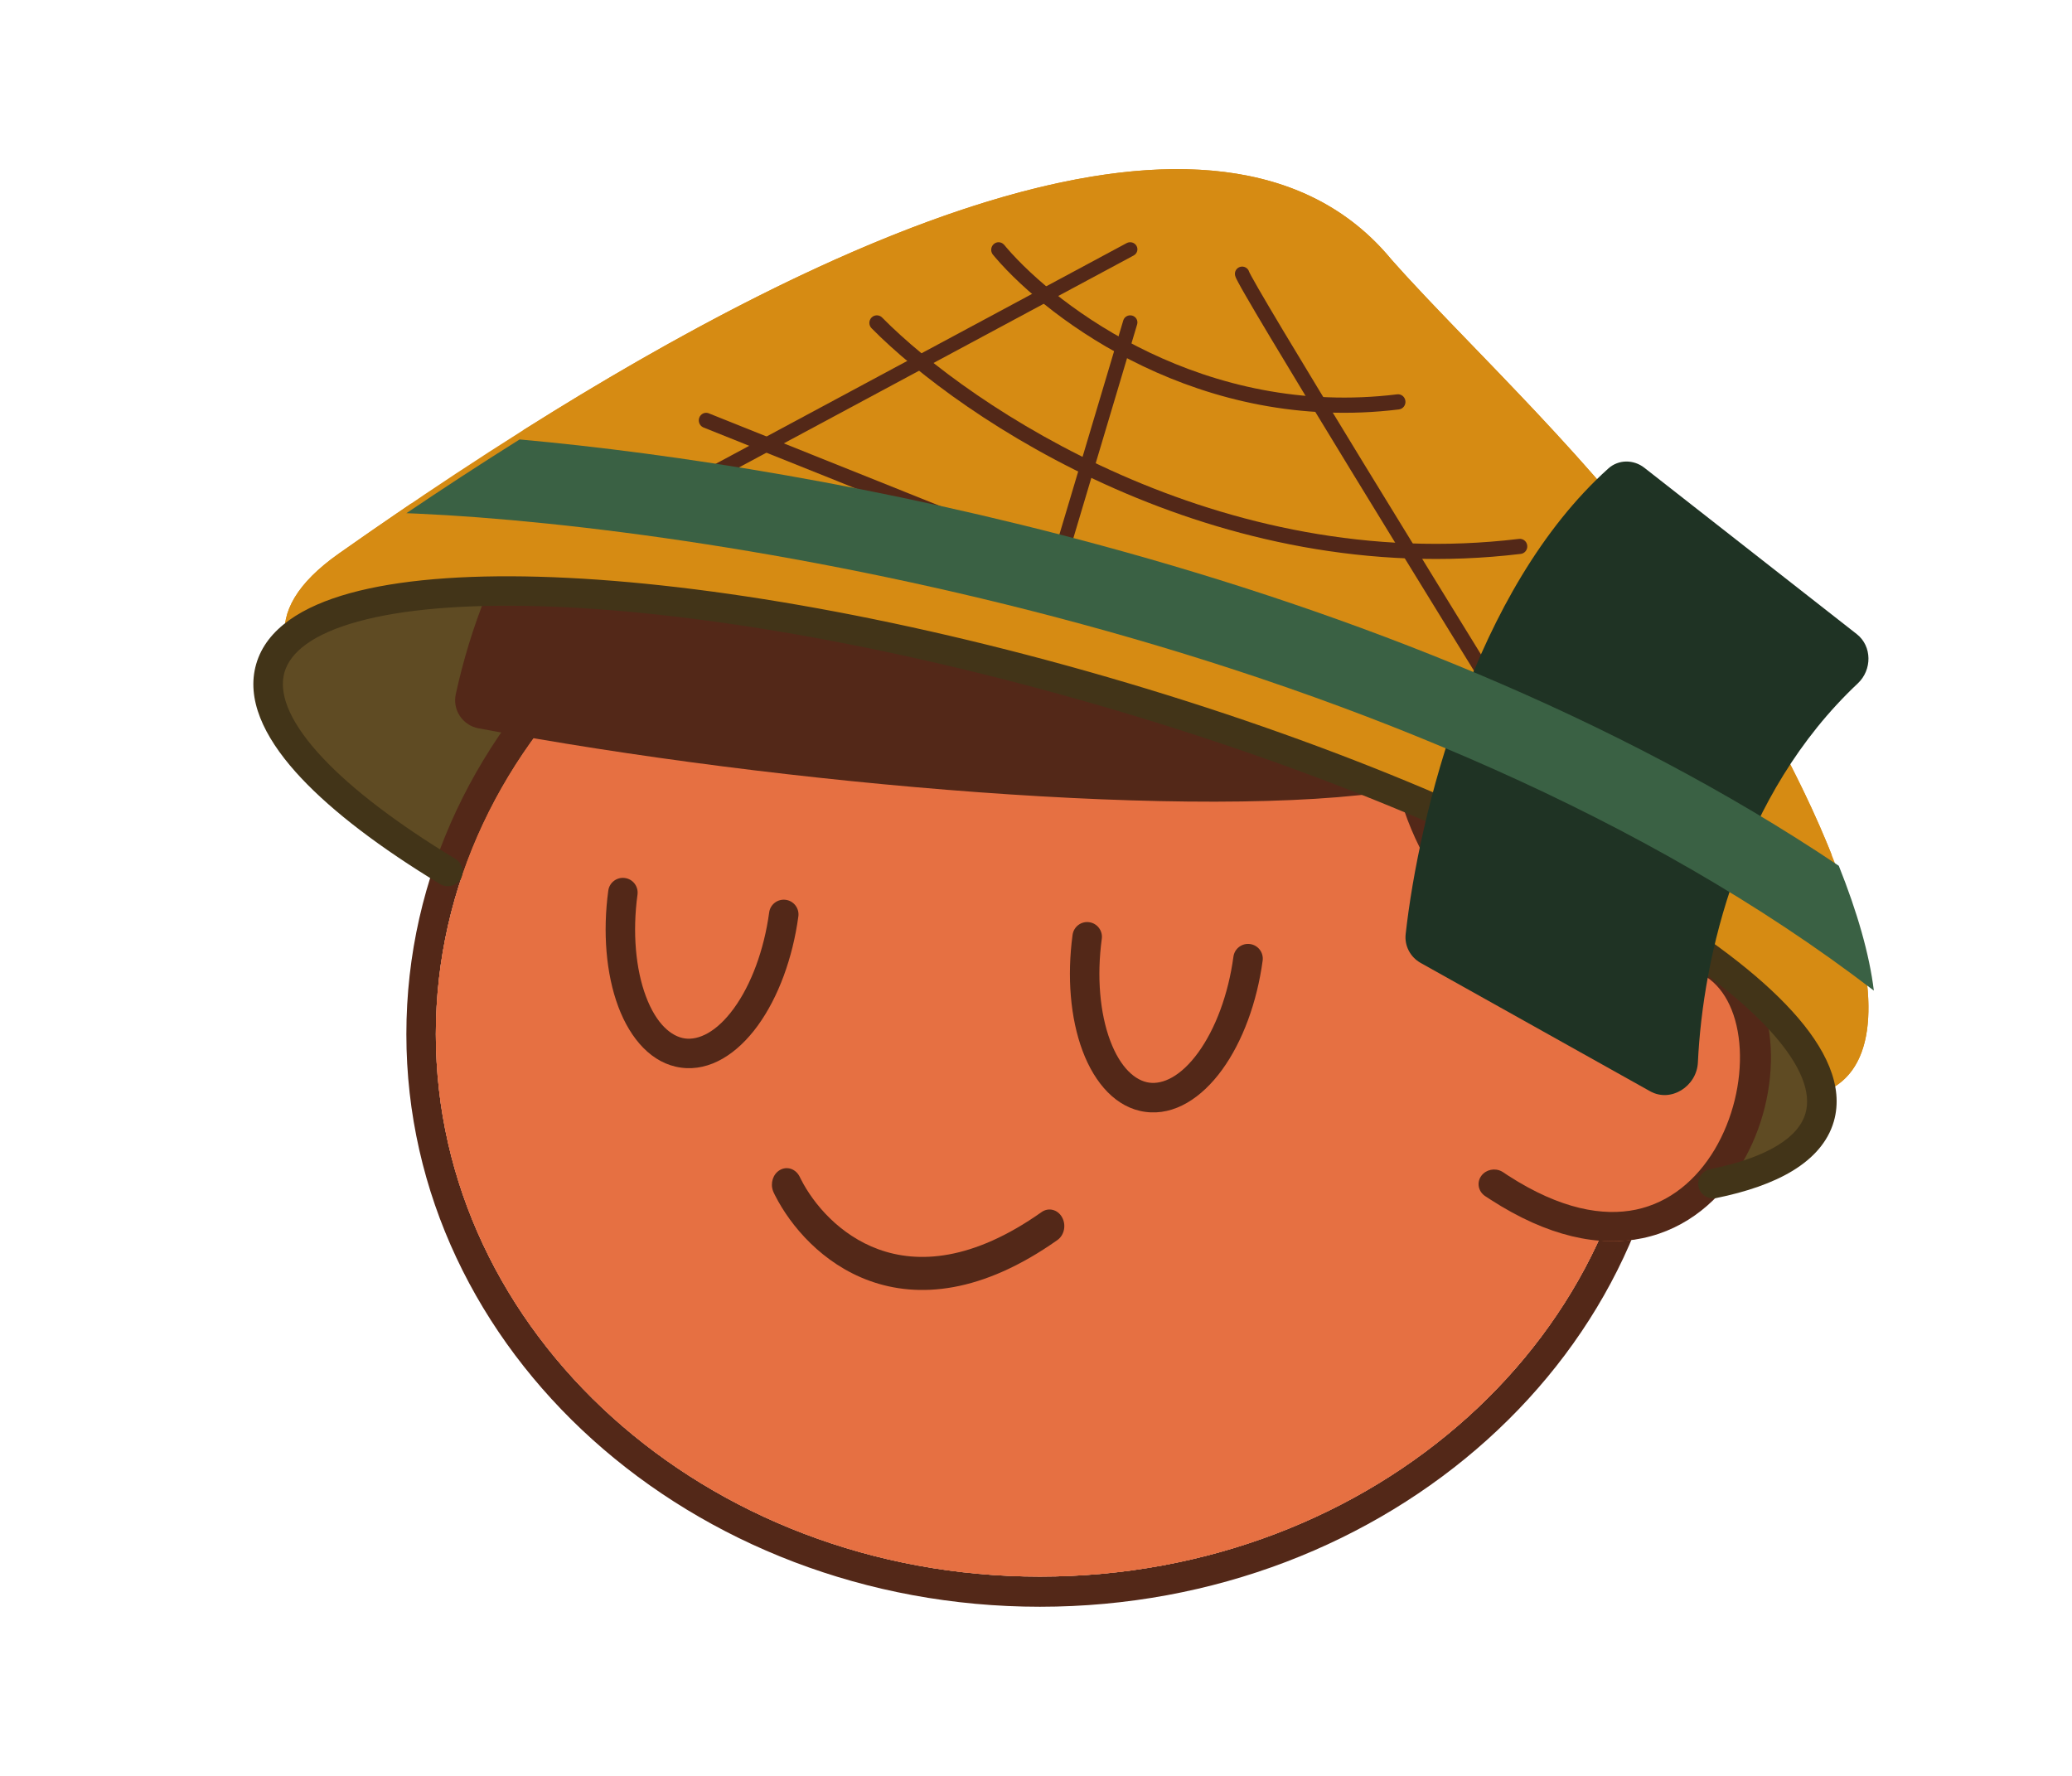
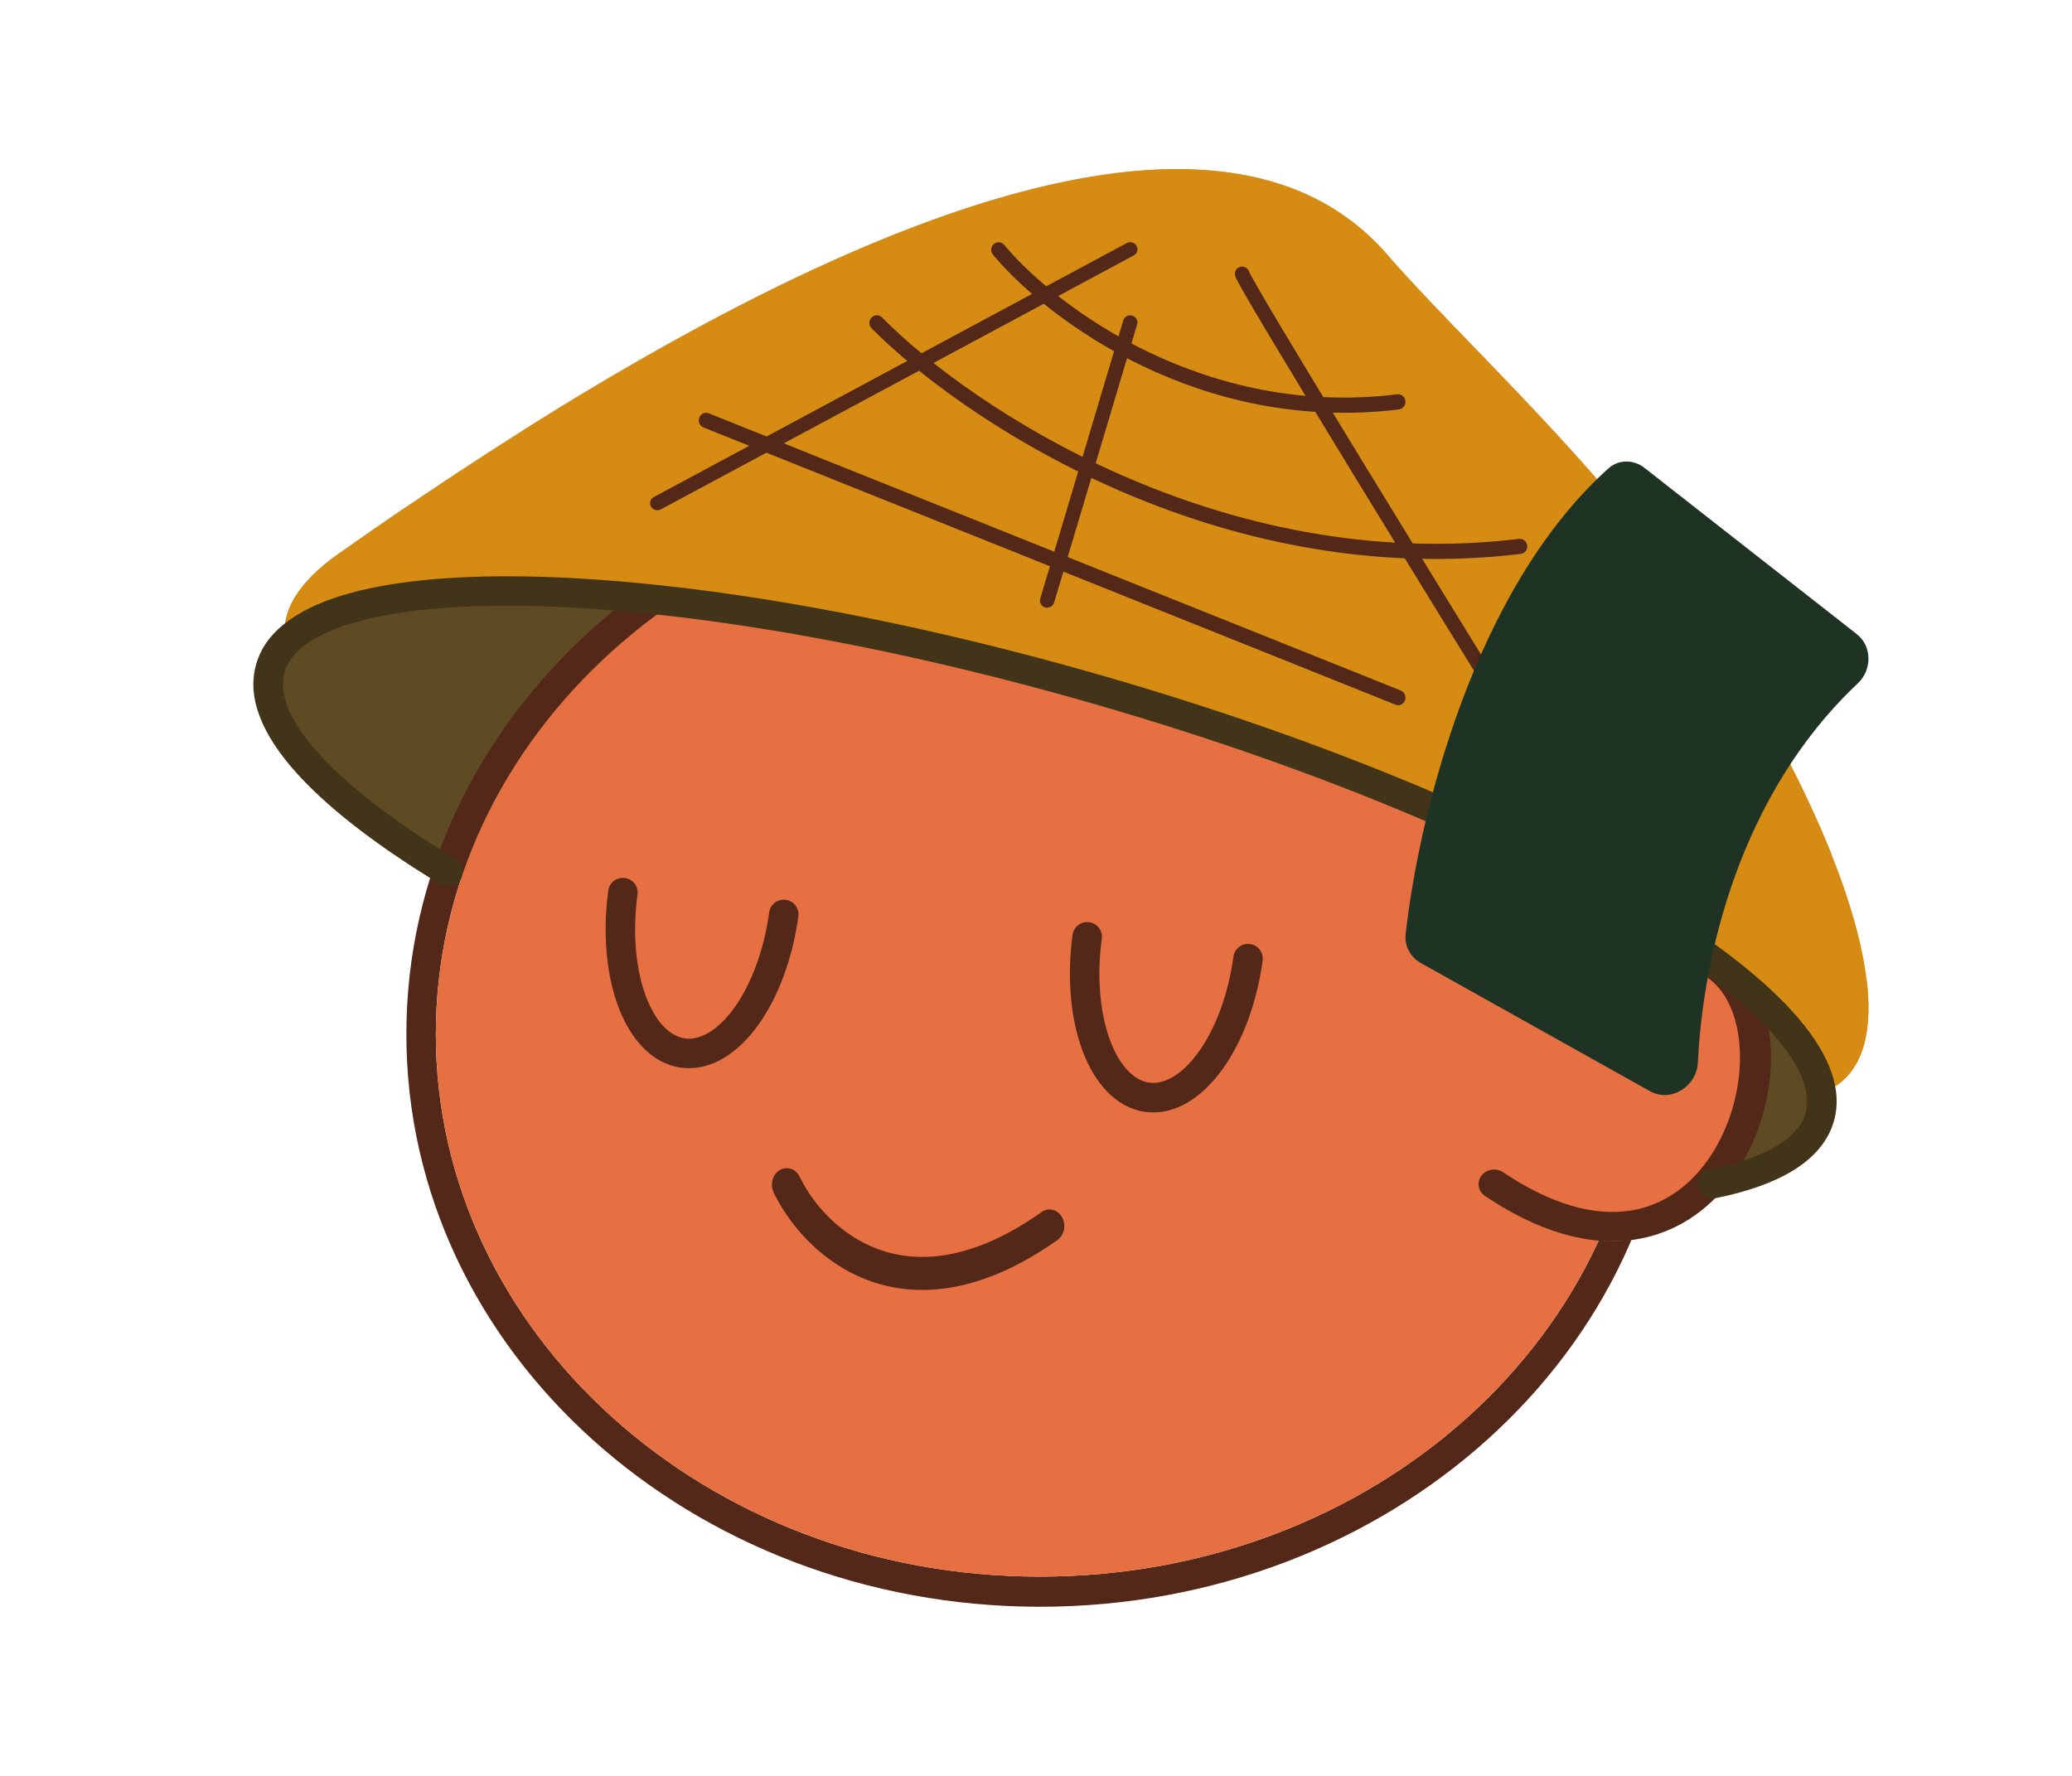
<svg xmlns="http://www.w3.org/2000/svg" width="49" height="42" viewBox="0 0 49 42" fill="none">
  <path d="M43.032 26.427C42.269 29.059 33.448 28.814 23.331 25.88C13.213 22.945 5.63 18.433 6.393 15.801C7.157 13.17 15.977 13.415 26.095 16.349C36.212 19.283 43.795 23.796 43.032 26.427Z" fill="#5F4B23" />
  <path d="M38.879 24.458C38.879 17.413 32.526 11.628 24.593 11.628C16.66 11.628 10.307 17.413 10.307 24.458C10.307 31.502 16.66 37.287 24.593 37.287C32.526 37.287 38.879 31.502 38.879 24.458ZM39.576 24.458C39.576 31.978 32.825 38 24.593 38C16.361 38 9.61 31.978 9.61 24.458C9.61 16.937 16.361 10.915 24.593 10.915C32.825 10.915 39.576 16.937 39.576 24.458Z" fill="#532818" />
  <path d="M38.879 24.458C38.879 17.413 32.526 11.628 24.593 11.628C16.66 11.628 10.307 17.413 10.307 24.458C10.307 31.502 16.66 37.287 24.593 37.287C32.526 37.287 38.879 31.502 38.879 24.458Z" fill="#E67042" />
-   <path fill-rule="evenodd" clip-rule="evenodd" d="M24.593 11.628C32.526 11.628 38.879 17.413 38.879 24.458C38.879 31.502 32.526 37.287 24.593 37.287C16.66 37.287 10.307 31.502 10.307 24.458C10.307 17.413 16.66 11.628 24.593 11.628Z" fill="#E67042" />
  <path d="M14.385 21.063C14.411 20.872 14.587 20.739 14.777 20.765C14.968 20.79 15.102 20.966 15.076 21.157C14.954 22.052 15.033 22.918 15.275 23.564C15.521 24.221 15.879 24.516 16.2 24.56C16.52 24.603 16.944 24.414 17.356 23.847C17.762 23.289 18.068 22.474 18.19 21.579C18.215 21.389 18.391 21.255 18.582 21.281C18.773 21.307 18.906 21.483 18.88 21.673C18.747 22.655 18.408 23.585 17.92 24.257C17.439 24.919 16.794 25.344 16.106 25.25C15.417 25.157 14.909 24.575 14.622 23.809C14.331 23.032 14.252 22.044 14.385 21.063Z" fill="#532818" />
  <path d="M25.365 22.109C25.391 21.918 25.566 21.784 25.757 21.81C25.948 21.836 26.082 22.012 26.056 22.202C25.934 23.097 26.012 23.964 26.254 24.61C26.5 25.267 26.859 25.562 27.179 25.605C27.5 25.649 27.924 25.46 28.336 24.893C28.742 24.334 29.048 23.52 29.169 22.625C29.195 22.434 29.371 22.301 29.561 22.327C29.752 22.352 29.886 22.528 29.86 22.719C29.727 23.7 29.388 24.631 28.9 25.302C28.419 25.965 27.774 26.39 27.085 26.296C26.397 26.203 25.889 25.621 25.602 24.855C25.31 24.077 25.232 23.09 25.365 22.109Z" fill="#532818" />
  <path d="M18.439 27.674C18.599 27.578 18.795 27.635 18.894 27.799L18.913 27.833L18.941 27.89C19.239 28.477 19.86 29.213 20.774 29.546C21.702 29.884 22.988 29.828 24.632 28.666C24.796 28.55 25.012 28.604 25.115 28.787C25.219 28.97 25.17 29.211 25.007 29.327C23.22 30.589 21.719 30.712 20.557 30.289C19.448 29.885 18.7 29.001 18.33 28.273L18.296 28.203L18.281 28.167C18.213 27.984 18.279 27.769 18.439 27.674Z" fill="#532818" />
  <path d="M36.141 23.409C36.825 22.764 38.637 21.791 40.414 23.058C42.624 24.631 40.608 31.944 35.628 28.396C35.599 28.375 35.571 28.355 35.542 28.334L35.628 28.396L36.141 23.409Z" fill="#E67042" />
  <path d="M37.751 21.947C38.651 21.767 39.72 21.848 40.768 22.532C41.497 23.008 41.828 23.881 41.875 24.778C41.923 25.684 41.687 26.689 41.188 27.526C40.689 28.364 39.905 29.061 38.846 29.283C37.818 29.498 36.606 29.248 35.252 28.373L35.12 28.287L35.091 28.265C34.951 28.149 34.924 27.95 35.034 27.805C35.144 27.659 35.352 27.617 35.514 27.704L35.546 27.723L35.666 27.803C36.908 28.605 37.915 28.769 38.688 28.608C39.488 28.44 40.12 27.905 40.549 27.187C40.978 26.467 41.184 25.592 41.143 24.812C41.101 24.022 40.814 23.404 40.35 23.101C39.491 22.54 38.635 22.477 37.903 22.623C37.159 22.772 36.547 23.137 36.223 23.418C36.073 23.547 35.841 23.537 35.704 23.396C35.568 23.256 35.578 23.037 35.727 22.908C36.135 22.555 36.862 22.124 37.751 21.947Z" fill="#532818" />
-   <path d="M33.061 18.686C33.756 21.302 35.667 22.663 36.535 23.017C36.941 22.516 38.255 21.709 40.271 22.487C43.815 14.427 37.404 11.822 33.756 11.528C17.93 2.659 12.153 10.137 10.779 16.416C10.696 16.792 10.943 17.155 11.316 17.225C18.447 18.566 28.486 19.429 33.061 18.686Z" fill="#532818" />
  <path fill-rule="evenodd" clip-rule="evenodd" d="M6.744 15.133C6.648 14.479 7.016 13.795 8.013 13.092C14.669 8.4 27.893 0.057 32.907 6.14C34.635 8.098 37.843 11.024 39.994 14.168C43.634 19.487 45.653 25.173 42.92 25.898C43.133 23.244 35.778 18.942 26.071 16.111C16.624 13.357 8.317 12.979 6.744 15.133Z" fill="#D68B13" />
  <path fill-rule="evenodd" clip-rule="evenodd" d="M8.013 13.092C7.016 13.795 6.648 14.479 6.744 15.133C8.317 12.979 16.624 13.357 26.071 16.111C35.778 18.942 43.133 23.244 42.92 25.898C43.969 25.62 44.318 24.611 44.144 23.172C38.771 19.029 31.962 16.278 25.568 14.529C19.308 12.817 13.513 12.082 9.982 11.921L9.721 11.911C9.115 12.322 8.543 12.719 8.013 13.092ZM12.376 10.172C15.995 10.499 20.88 11.265 26.067 12.684C31.846 14.265 38.055 16.671 43.321 20.227C42.58 18.36 41.41 16.236 39.994 14.168C38.489 11.968 36.466 9.875 34.795 8.145C34.078 7.403 33.426 6.728 32.907 6.14C28.838 1.203 19.361 5.768 12.376 10.172Z" fill="#D68B13" />
  <path d="M42.697 26.33C42.834 25.857 42.616 25.209 41.872 24.389C41.144 23.587 39.984 22.705 38.465 21.801C35.432 19.996 31.036 18.145 25.997 16.684C20.959 15.222 16.254 14.434 12.726 14.336C10.96 14.287 9.508 14.412 8.464 14.7C7.396 14.994 6.865 15.425 6.728 15.899C6.594 16.361 6.799 16.992 7.508 17.789C8.16 18.522 9.176 19.324 10.502 20.149L10.771 20.314L10.801 20.334C10.942 20.441 10.982 20.639 10.889 20.793C10.795 20.947 10.601 21.003 10.441 20.927L10.41 20.911L10.135 20.742C8.779 19.898 7.701 19.055 6.987 18.253C6.24 17.413 5.819 16.53 6.059 15.704C6.303 14.861 7.161 14.336 8.278 14.028C9.418 13.714 10.947 13.59 12.746 13.64C16.348 13.74 21.113 14.541 26.192 16.014C31.27 17.487 35.725 19.359 38.822 21.202C40.368 22.122 41.594 23.045 42.388 23.921C43.168 24.779 43.611 25.681 43.367 26.524C43.225 27.013 42.873 27.396 42.397 27.687C41.922 27.977 41.303 28.189 40.578 28.336C40.389 28.374 40.205 28.252 40.167 28.063C40.129 27.874 40.251 27.691 40.44 27.652C41.12 27.515 41.653 27.324 42.033 27.092C42.411 26.861 42.618 26.603 42.697 26.33Z" fill="#423418" />
  <path d="M29.334 6.31C29.426 6.287 29.519 6.343 29.542 6.434C29.54 6.424 29.539 6.425 29.55 6.449C29.56 6.469 29.574 6.496 29.593 6.531C29.631 6.601 29.686 6.698 29.755 6.819C29.895 7.062 30.094 7.398 30.338 7.807C30.827 8.624 31.497 9.728 32.239 10.943C33.352 12.765 34.626 14.835 35.689 16.559L36.669 18.145L36.678 18.16C36.716 18.239 36.689 18.335 36.613 18.381C36.532 18.431 36.426 18.406 36.376 18.325C35.199 16.422 33.429 13.551 31.945 11.121C31.203 9.906 30.532 8.801 30.043 7.983C29.798 7.574 29.598 7.235 29.457 6.99C29.386 6.868 29.33 6.768 29.29 6.693C29.27 6.656 29.253 6.624 29.241 6.599C29.231 6.578 29.216 6.547 29.209 6.518C29.186 6.426 29.242 6.333 29.334 6.31Z" fill="#532818" />
  <path d="M23.502 5.772C23.571 5.711 23.672 5.716 23.736 5.779L23.749 5.792L23.805 5.859C25.029 7.283 28.501 9.883 33.042 9.326C33.138 9.314 33.225 9.385 33.236 9.483C33.248 9.582 33.179 9.671 33.083 9.683C28.394 10.258 24.817 7.58 23.542 6.095L23.483 6.025L23.472 6.011C23.421 5.936 23.433 5.832 23.502 5.772Z" fill="#532818" />
  <path d="M20.611 7.51C20.68 7.44 20.792 7.44 20.861 7.51C22.93 9.607 28.85 13.596 35.921 12.745C36.018 12.733 36.106 12.803 36.117 12.901C36.129 12.999 36.06 13.089 35.963 13.1C28.748 13.969 22.727 9.907 20.611 7.763C20.542 7.693 20.542 7.58 20.611 7.51Z" fill="#532818" />
  <path d="M26.564 7.578C26.59 7.489 26.685 7.439 26.775 7.464C26.866 7.49 26.918 7.582 26.892 7.671L24.928 14.253C24.902 14.341 24.807 14.392 24.716 14.366C24.626 14.341 24.574 14.248 24.6 14.16L26.564 7.578Z" fill="#532818" />
  <path d="M16.537 9.878C16.57 9.791 16.66 9.745 16.744 9.769L16.761 9.775L33.127 16.331L33.143 16.338C33.221 16.379 33.258 16.476 33.226 16.563C33.191 16.656 33.091 16.702 33.002 16.666L16.636 10.11L16.62 10.102C16.542 10.061 16.505 9.964 16.537 9.878Z" fill="#532818" />
  <path d="M26.643 5.75C26.726 5.705 26.831 5.734 26.877 5.815C26.923 5.895 26.893 5.997 26.81 6.042L15.628 12.047C15.545 12.091 15.441 12.062 15.395 11.982C15.348 11.901 15.379 11.8 15.462 11.755L26.643 5.75Z" fill="#532818" />
  <path d="M38.036 11.079C34.855 13.939 33.552 19.296 33.242 22.092C33.211 22.371 33.354 22.637 33.596 22.773L39.024 25.809C39.514 26.083 40.126 25.693 40.153 25.126C40.27 22.646 41.131 18.799 43.935 16.162C44.274 15.843 44.275 15.282 43.909 14.996L38.887 11.063C38.633 10.864 38.277 10.863 38.036 11.079Z" fill="#1F3324" />
-   <path d="M9.611 12.137C10.445 11.574 11.344 10.985 12.288 10.393C15.937 10.722 20.86 11.49 26.09 12.913C31.916 14.498 38.176 16.91 43.485 20.476C43.922 21.569 44.21 22.574 44.314 23.428C38.898 19.274 32.033 16.516 25.587 14.762C19.276 13.045 13.434 12.309 9.874 12.148L9.611 12.137Z" fill="#3A6144" />
</svg>